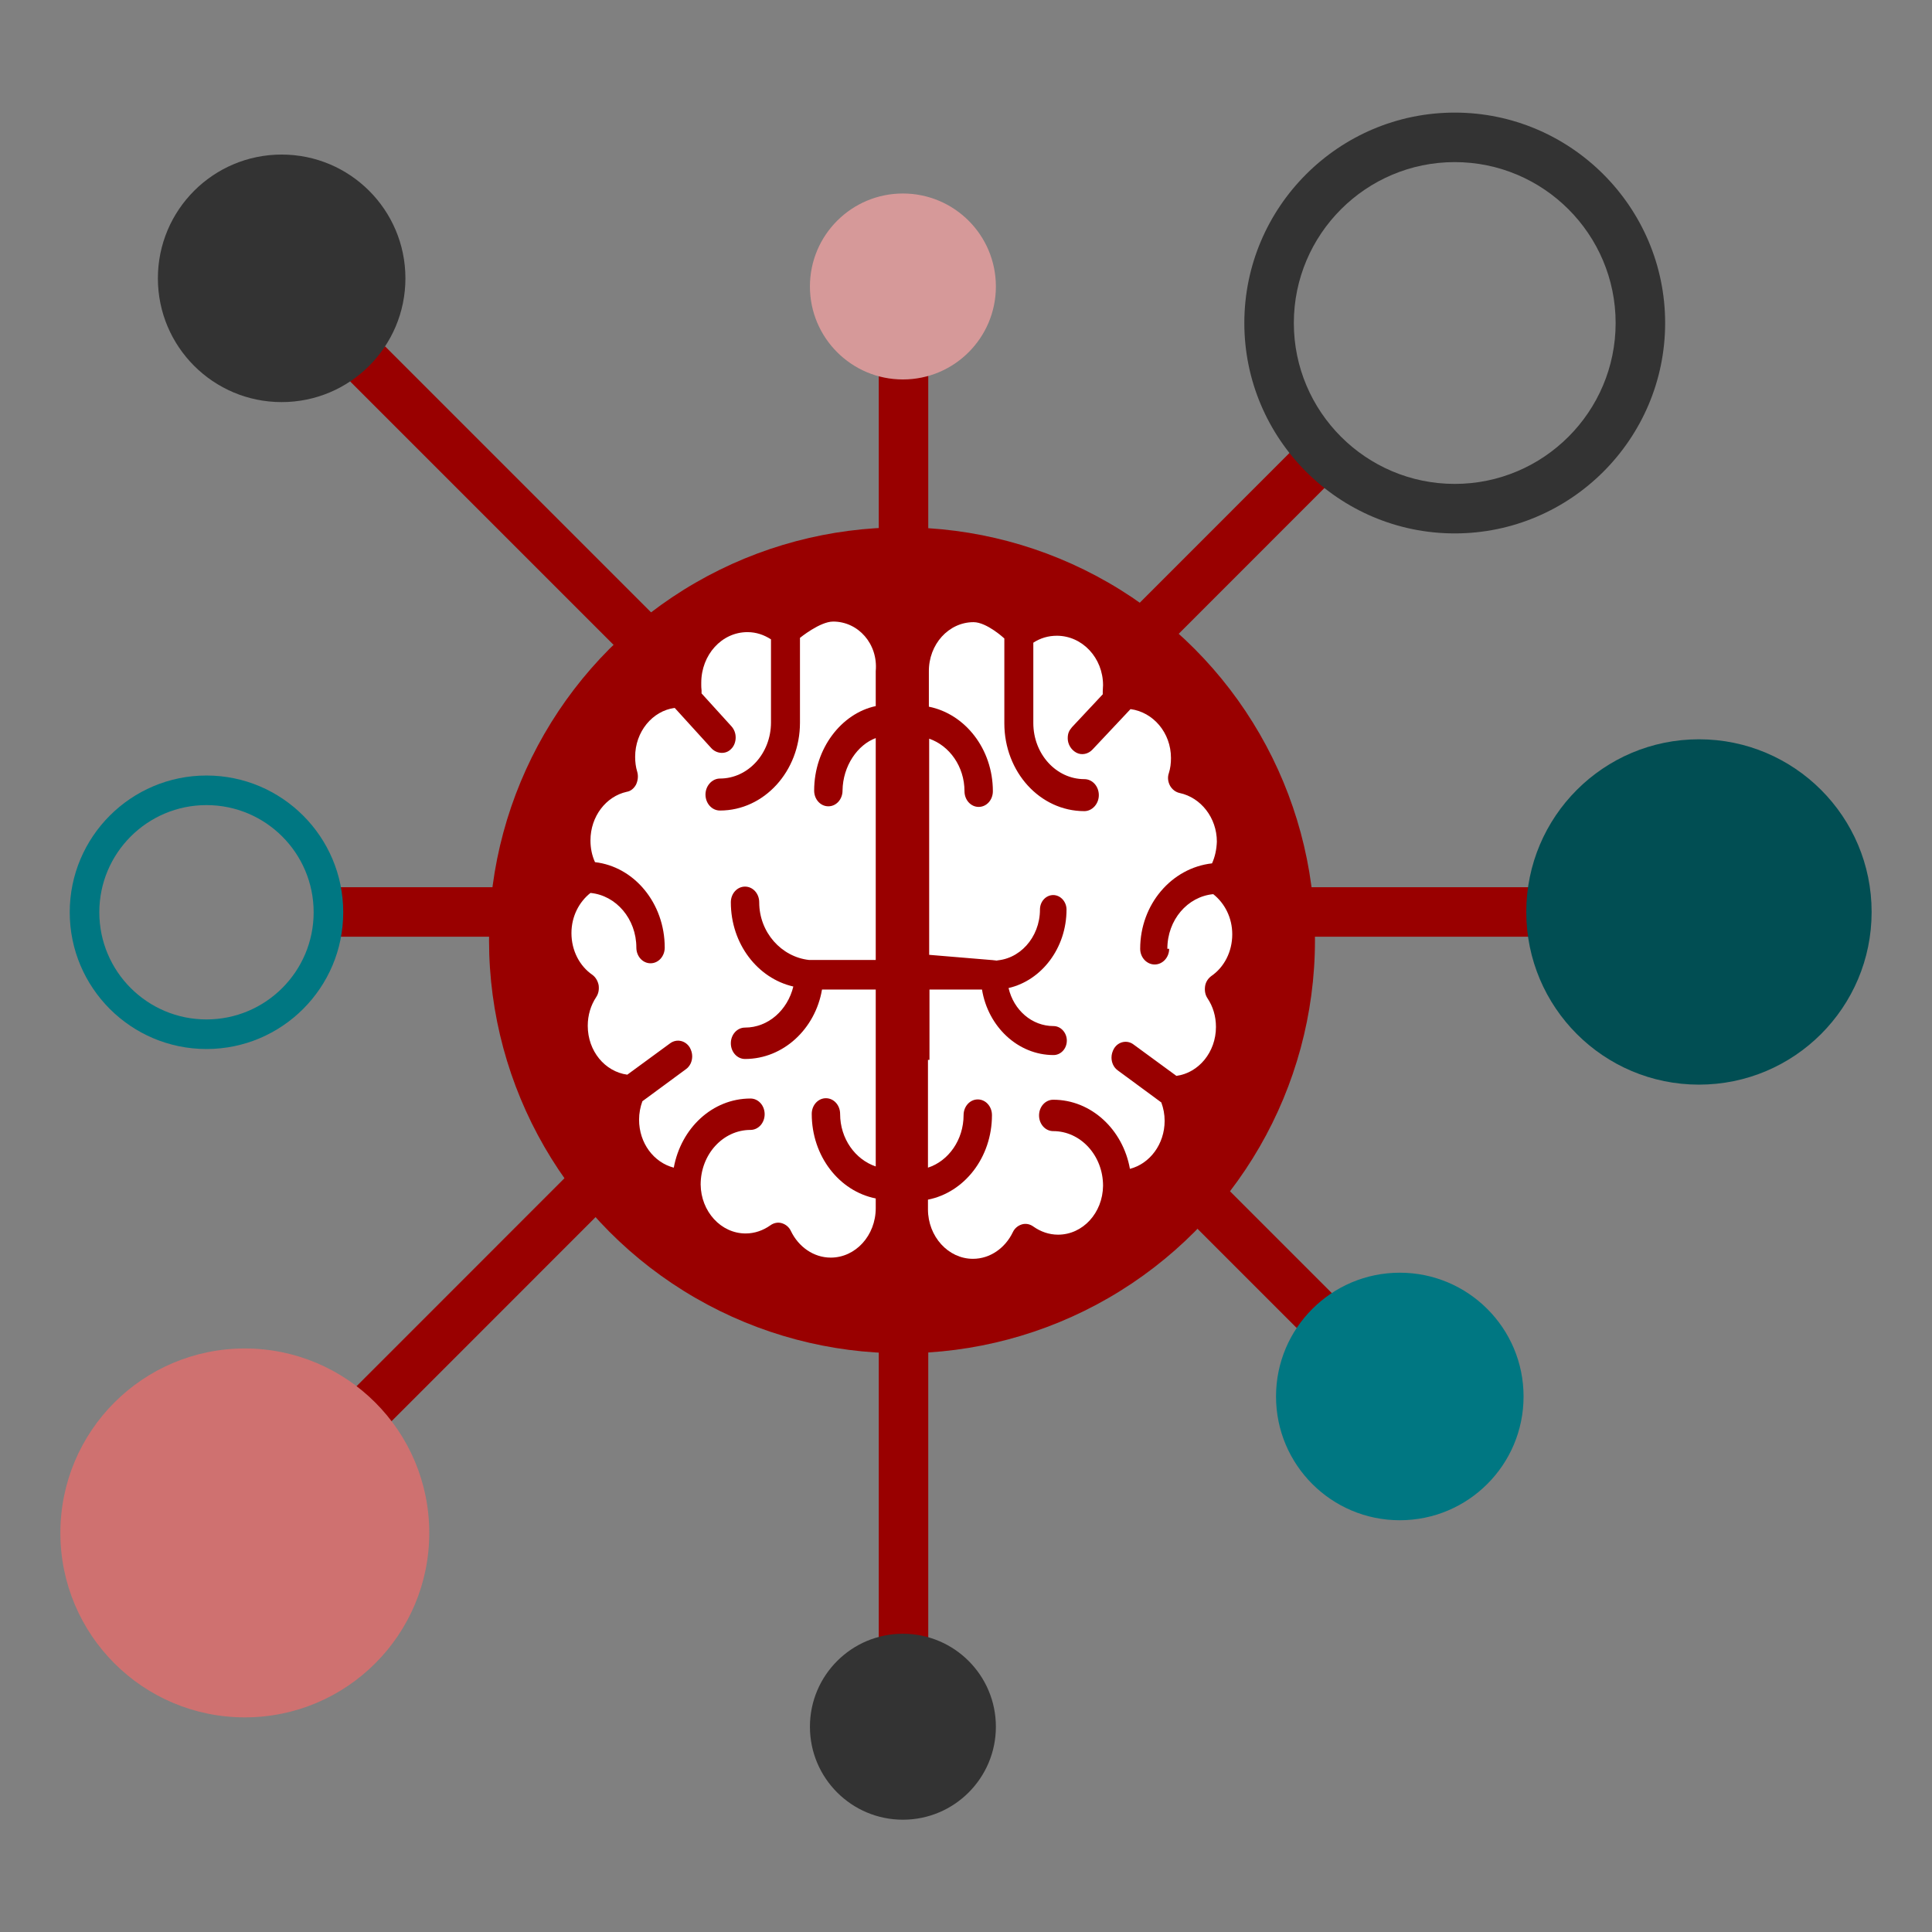
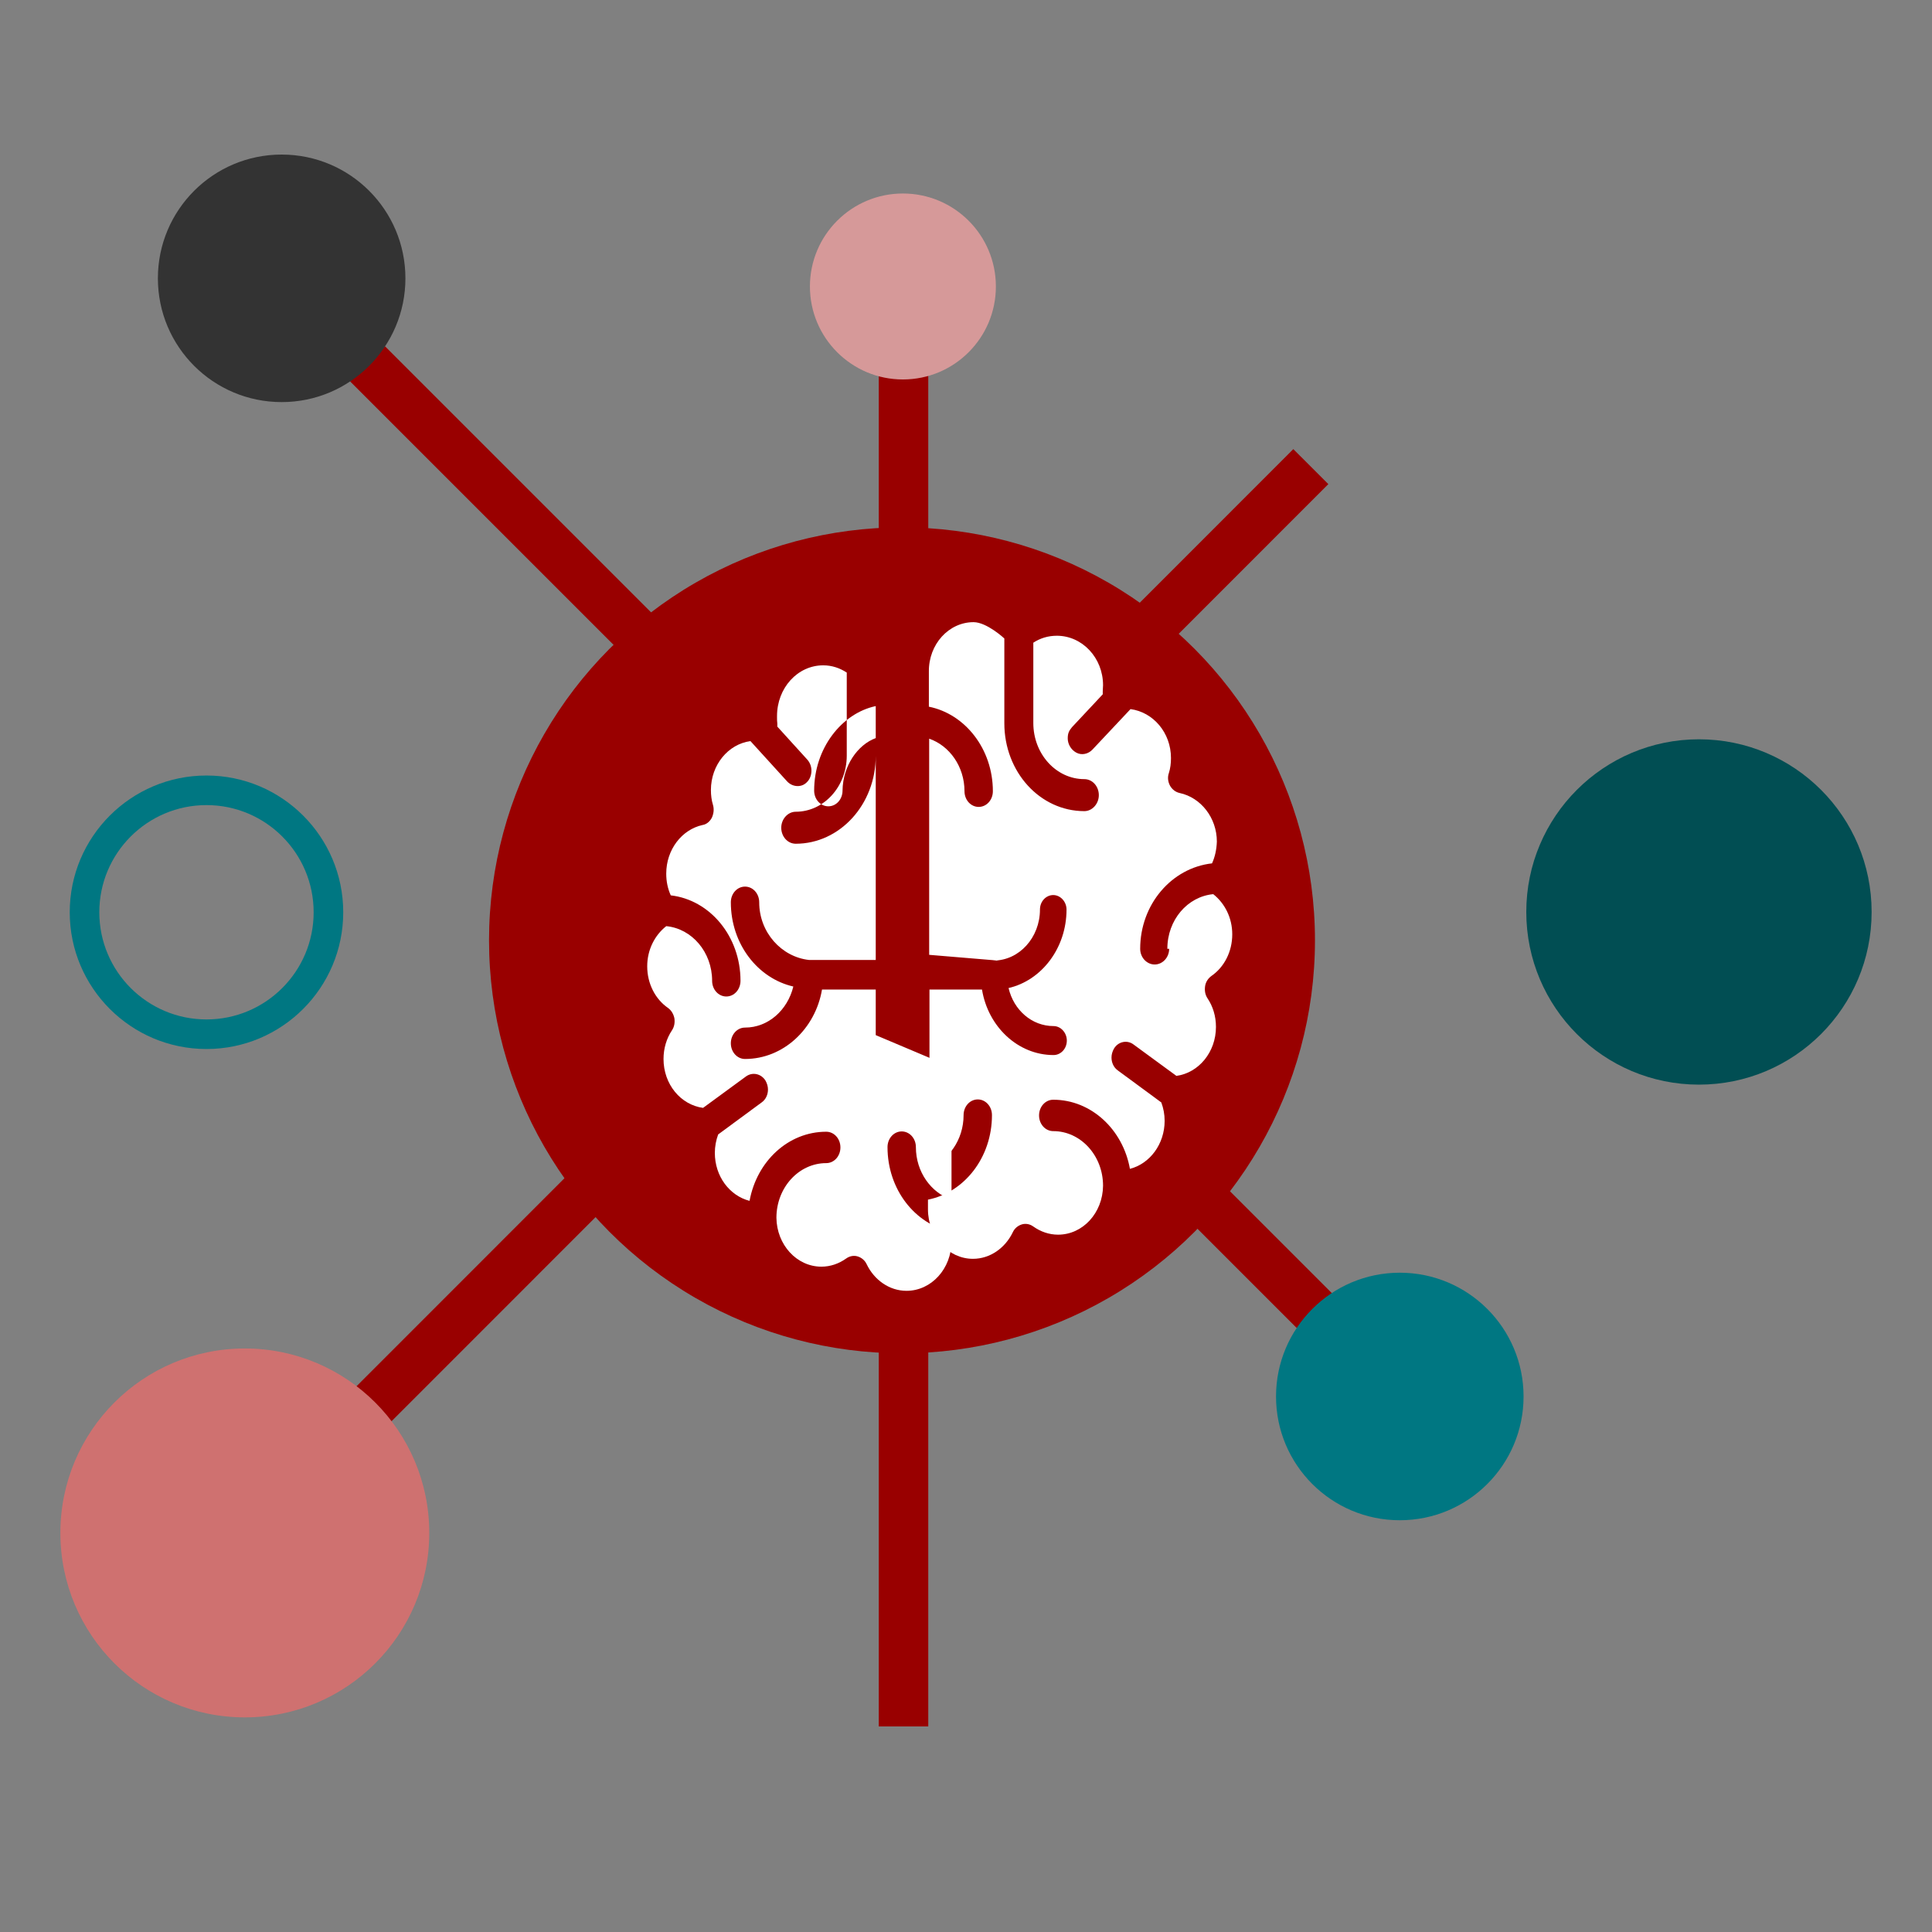
<svg xmlns="http://www.w3.org/2000/svg" id="Design_64_px" viewBox="0 0 64 64">
  <rect x="0" y="0" width="64" height="64" fill="#808080" stroke="none" />
  <defs>
    <style>.cls-1{fill:#007782;}.cls-2{fill:#014e53;}.cls-3{fill:#fff;}.cls-4{fill:#900;}.cls-5{fill:#333;}.cls-6{fill:#cf7170;}.cls-7{fill:#d69999;}</style>
  </defs>
-   <rect class="cls-4" x="10.81" y="29.39" width="42.45" height="1.64" />
  <rect class="cls-4" x="29.11" y="9.49" width="1.64" height="47.7" />
  <rect class="cls-4" x="3.88" y="31.03" width="46.33" height="1.64" transform="translate(-14.6 28.45) rotate(-45.01)" />
  <rect class="cls-4" x="28.4" y="5" width="1.64" height="48.2" transform="translate(-12.02 29.18) rotate(-45)" />
-   <path class="cls-5" d="M48.19,17.67c-3.84,0-6.97-3.13-6.97-6.97s3.13-6.97,6.97-6.97,6.97,3.13,6.97,6.97-3.13,6.97-6.97,6.97Zm0-12.3c-2.94,0-5.33,2.39-5.33,5.33s2.39,5.33,5.33,5.33,5.33-2.39,5.33-5.33-2.39-5.33-5.33-5.33Z" />
-   <circle class="cls-5" cx="29.91" cy="57.2" r="3.08" />
  <path class="cls-1" d="M6.84,34.75c-2.5,0-4.53-2.03-4.53-4.53s2.03-4.53,4.53-4.53,4.53,2.03,4.53,4.53-2.03,4.53-4.53,4.53Zm0-8.08c-1.96,0-3.55,1.59-3.55,3.55s1.59,3.55,3.55,3.55,3.55-1.59,3.55-3.55-1.59-3.55-3.55-3.55Z" />
  <circle class="cls-2" cx="56.28" cy="30.21" r="5.72" />
  <circle class="cls-5" cx="9.33" cy="9.22" r="4.1" />
  <circle class="cls-6" cx="8.11" cy="50.78" r="6.11" />
  <circle class="cls-1" cx="46.37" cy="46.26" r="4.1" />
  <circle class="cls-7" cx="29.91" cy="9.49" r="3.08" />
  <circle class="cls-4" cx="29.88" cy="31.15" r="13.68" />
-   <path class="cls-3" d="M29.01,34.29v-1.51h-1.78c-.22,1.3-1.28,2.3-2.55,2.3-.26,0-.47-.23-.47-.52s.21-.52,.47-.52c.77,0,1.41-.58,1.6-1.36-1.18-.27-2.07-1.41-2.07-2.79,0-.29,.21-.52,.47-.52s.47,.23,.47,.52c0,1,.74,1.81,1.65,1.91h2.21v-7.35c-.6,.22-1.09,.92-1.1,1.74,0,.29-.21,.52-.47,.52s-.47-.23-.47-.52c0-1.4,.91-2.56,2.04-2.8v-1.16c.08-.9-.58-1.64-1.41-1.64-.44,0-1.1,.54-1.1,.54v2.81c0,1.61-1.19,2.91-2.65,2.91-.27,0-.48-.24-.48-.53s.22-.53,.48-.53c.93,0,1.69-.83,1.69-1.86v-2.75c-.23-.15-.49-.24-.78-.24-.85,0-1.53,.75-1.53,1.68v.05c0,.06,0,.13,.01,.2,0,.03,0,.06,0,.1l.99,1.09c.09,.1,.14,.23,.14,.37,0,.14-.05,.29-.16,.39-.18,.18-.48,.15-.65-.04l-1.21-1.33c-.74,.1-1.31,.79-1.31,1.62,0,.17,.02,.34,.07,.5,.04,.14,.02,.29-.04,.42-.07,.13-.18,.22-.31,.24-.68,.15-1.2,.81-1.2,1.61,0,.26,.05,.5,.15,.72,1.3,.15,2.31,1.36,2.31,2.83,0,.29-.21,.52-.47,.52s-.47-.23-.47-.52h0c0-.95-.67-1.73-1.52-1.81-.38,.3-.63,.78-.63,1.33,0,.58,.27,1.09,.69,1.38,.11,.08,.18,.2,.21,.34,.02,.14,0,.28-.08,.4-.18,.27-.28,.6-.28,.95,0,.84,.57,1.52,1.31,1.62l1.42-1.04c.22-.16,.51-.09,.65,.14,.05,.09,.08,.19,.08,.29,0,.17-.07,.33-.21,.43l-1.44,1.06c-.07,.19-.11,.4-.11,.61,0,.78,.49,1.42,1.15,1.59,.24-1.31,1.28-2.29,2.54-2.29,.26,0,.47,.23,.47,.52s-.21,.52-.47,.52c-.91,0-1.65,.81-1.65,1.81,.01,.89,.67,1.62,1.49,1.62,.3,0,.58-.1,.82-.27,.11-.08,.25-.11,.38-.07,.13,.04,.24,.13,.3,.26,.25,.52,.75,.88,1.32,.88,.82,0,1.49-.73,1.49-1.64v-.32c-1.21-.24-2.12-1.4-2.12-2.8,0-.29,.21-.52,.47-.52s.47,.23,.47,.52c0,.82,.5,1.51,1.18,1.74v-4.39Z" />
+   <path class="cls-3" d="M29.01,34.29v-1.51h-1.78c-.22,1.3-1.28,2.3-2.55,2.3-.26,0-.47-.23-.47-.52s.21-.52,.47-.52c.77,0,1.41-.58,1.6-1.36-1.18-.27-2.07-1.41-2.07-2.79,0-.29,.21-.52,.47-.52s.47,.23,.47,.52c0,1,.74,1.81,1.65,1.91h2.21v-7.35c-.6,.22-1.09,.92-1.1,1.74,0,.29-.21,.52-.47,.52s-.47-.23-.47-.52c0-1.4,.91-2.56,2.04-2.8v-1.16v2.81c0,1.61-1.19,2.91-2.65,2.91-.27,0-.48-.24-.48-.53s.22-.53,.48-.53c.93,0,1.69-.83,1.69-1.86v-2.75c-.23-.15-.49-.24-.78-.24-.85,0-1.53,.75-1.53,1.68v.05c0,.06,0,.13,.01,.2,0,.03,0,.06,0,.1l.99,1.09c.09,.1,.14,.23,.14,.37,0,.14-.05,.29-.16,.39-.18,.18-.48,.15-.65-.04l-1.21-1.33c-.74,.1-1.31,.79-1.31,1.62,0,.17,.02,.34,.07,.5,.04,.14,.02,.29-.04,.42-.07,.13-.18,.22-.31,.24-.68,.15-1.2,.81-1.2,1.61,0,.26,.05,.5,.15,.72,1.3,.15,2.31,1.36,2.31,2.83,0,.29-.21,.52-.47,.52s-.47-.23-.47-.52h0c0-.95-.67-1.73-1.52-1.81-.38,.3-.63,.78-.63,1.33,0,.58,.27,1.09,.69,1.38,.11,.08,.18,.2,.21,.34,.02,.14,0,.28-.08,.4-.18,.27-.28,.6-.28,.95,0,.84,.57,1.52,1.31,1.62l1.42-1.04c.22-.16,.51-.09,.65,.14,.05,.09,.08,.19,.08,.29,0,.17-.07,.33-.21,.43l-1.44,1.06c-.07,.19-.11,.4-.11,.61,0,.78,.49,1.42,1.15,1.59,.24-1.31,1.28-2.29,2.54-2.29,.26,0,.47,.23,.47,.52s-.21,.52-.47,.52c-.91,0-1.65,.81-1.65,1.81,.01,.89,.67,1.62,1.49,1.62,.3,0,.58-.1,.82-.27,.11-.08,.25-.11,.38-.07,.13,.04,.24,.13,.3,.26,.25,.52,.75,.88,1.32,.88,.82,0,1.49-.73,1.49-1.64v-.32c-1.21-.24-2.12-1.4-2.12-2.8,0-.29,.21-.52,.47-.52s.47,.23,.47,.52c0,.82,.5,1.51,1.18,1.74v-4.39Z" />
  <path class="cls-3" d="M30.74,35.11v3.57c.68-.22,1.18-.92,1.18-1.74,0-.29,.21-.52,.47-.52s.47,.23,.47,.52c0,1.4-.91,2.56-2.12,2.8v.32c0,.9,.67,1.64,1.49,1.64,.57,0,1.07-.36,1.32-.88,.06-.13,.17-.22,.3-.26,.13-.04,.27-.01,.38,.07,.24,.17,.52,.27,.82,.27,.82,0,1.48-.72,1.49-1.62,0-1-.74-1.81-1.65-1.81-.26,0-.47-.23-.47-.52,0-.29,.21-.52,.47-.52,1.26,0,2.31,.99,2.54,2.29,.66-.17,1.15-.82,1.15-1.59,0-.22-.04-.42-.11-.61l-1.44-1.06c-.14-.1-.21-.26-.21-.43,0-.1,.03-.2,.08-.29,.14-.24,.44-.3,.65-.14l1.42,1.04c.74-.1,1.31-.79,1.31-1.62,0-.36-.1-.68-.28-.95-.08-.12-.1-.26-.08-.4,.02-.14,.1-.26,.21-.34,.42-.29,.69-.8,.69-1.38,0-.55-.25-1.03-.63-1.33-.85,.08-1.52,.85-1.52,1.81h.06c0,.29-.22,.52-.48,.52s-.48-.23-.48-.52c0-1.47,1.04-2.68,2.38-2.83,.1-.22,.15-.46,.16-.72,0-.79-.53-1.46-1.23-1.61-.14-.03-.25-.12-.32-.24-.07-.13-.09-.28-.04-.42,.05-.16,.07-.32,.07-.5,0-.84-.59-1.52-1.34-1.62l-1.26,1.34c-.14,.15-.36,.2-.54,.1s-.28-.29-.28-.47,.05-.26,.14-.37l1.02-1.09s0-.06,0-.1c0-.07,.01-.14,.01-.2h0c0-.91-.69-1.64-1.53-1.64-.29,0-.55,.08-.78,.23v2.66c0,1.03,.76,1.86,1.69,1.86,.27,0,.48,.24,.48,.53,0,.29-.22,.53-.48,.53-1.47,0-2.65-1.3-2.65-2.91v-2.81s-.58-.54-1.02-.54c-.82,0-1.49,.73-1.48,1.64v1.16c1.2,.24,2.12,1.4,2.12,2.8,0,.29-.21,.52-.47,.52s-.47-.23-.47-.52c0-.82-.5-1.51-1.17-1.74v7.16l2.28,.19s-.15,0-.15,0h0c.85,0,1.54-.76,1.54-1.69,0-.27,.2-.48,.44-.48s.44,.22,.44,.48c0,1.28-.83,2.35-1.92,2.6,.17,.73,.77,1.26,1.49,1.26,.24,0,.44,.22,.44,.48,0,.27-.2,.48-.44,.48-1.18,0-2.17-.94-2.37-2.17h-1.74v1.37s0,.96,0,.96Z" />
</svg>